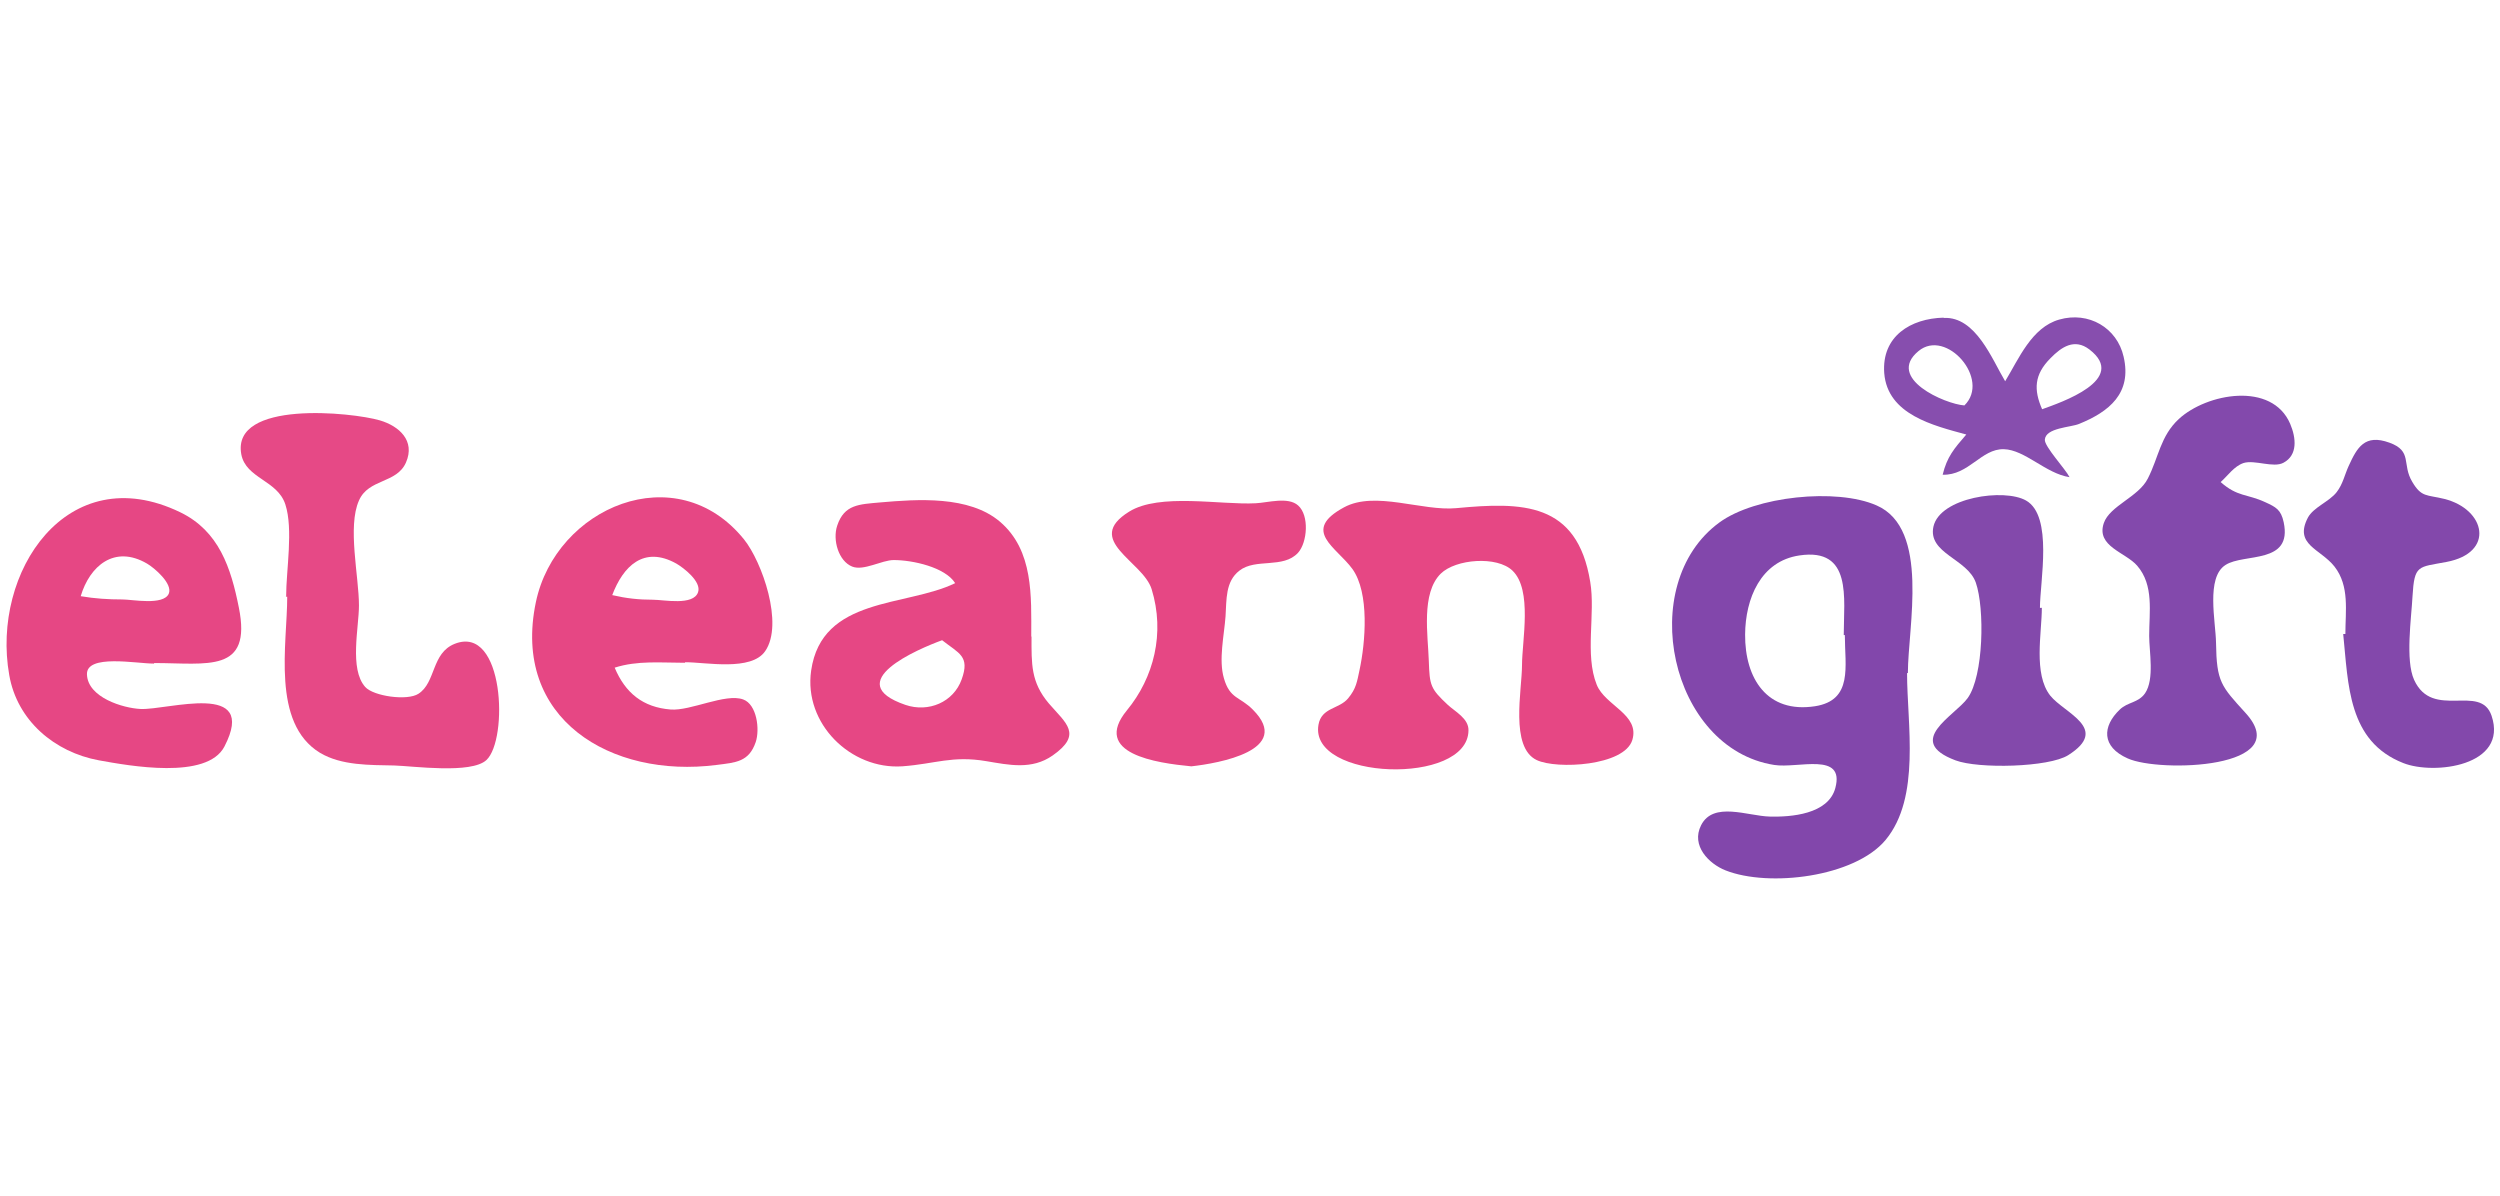
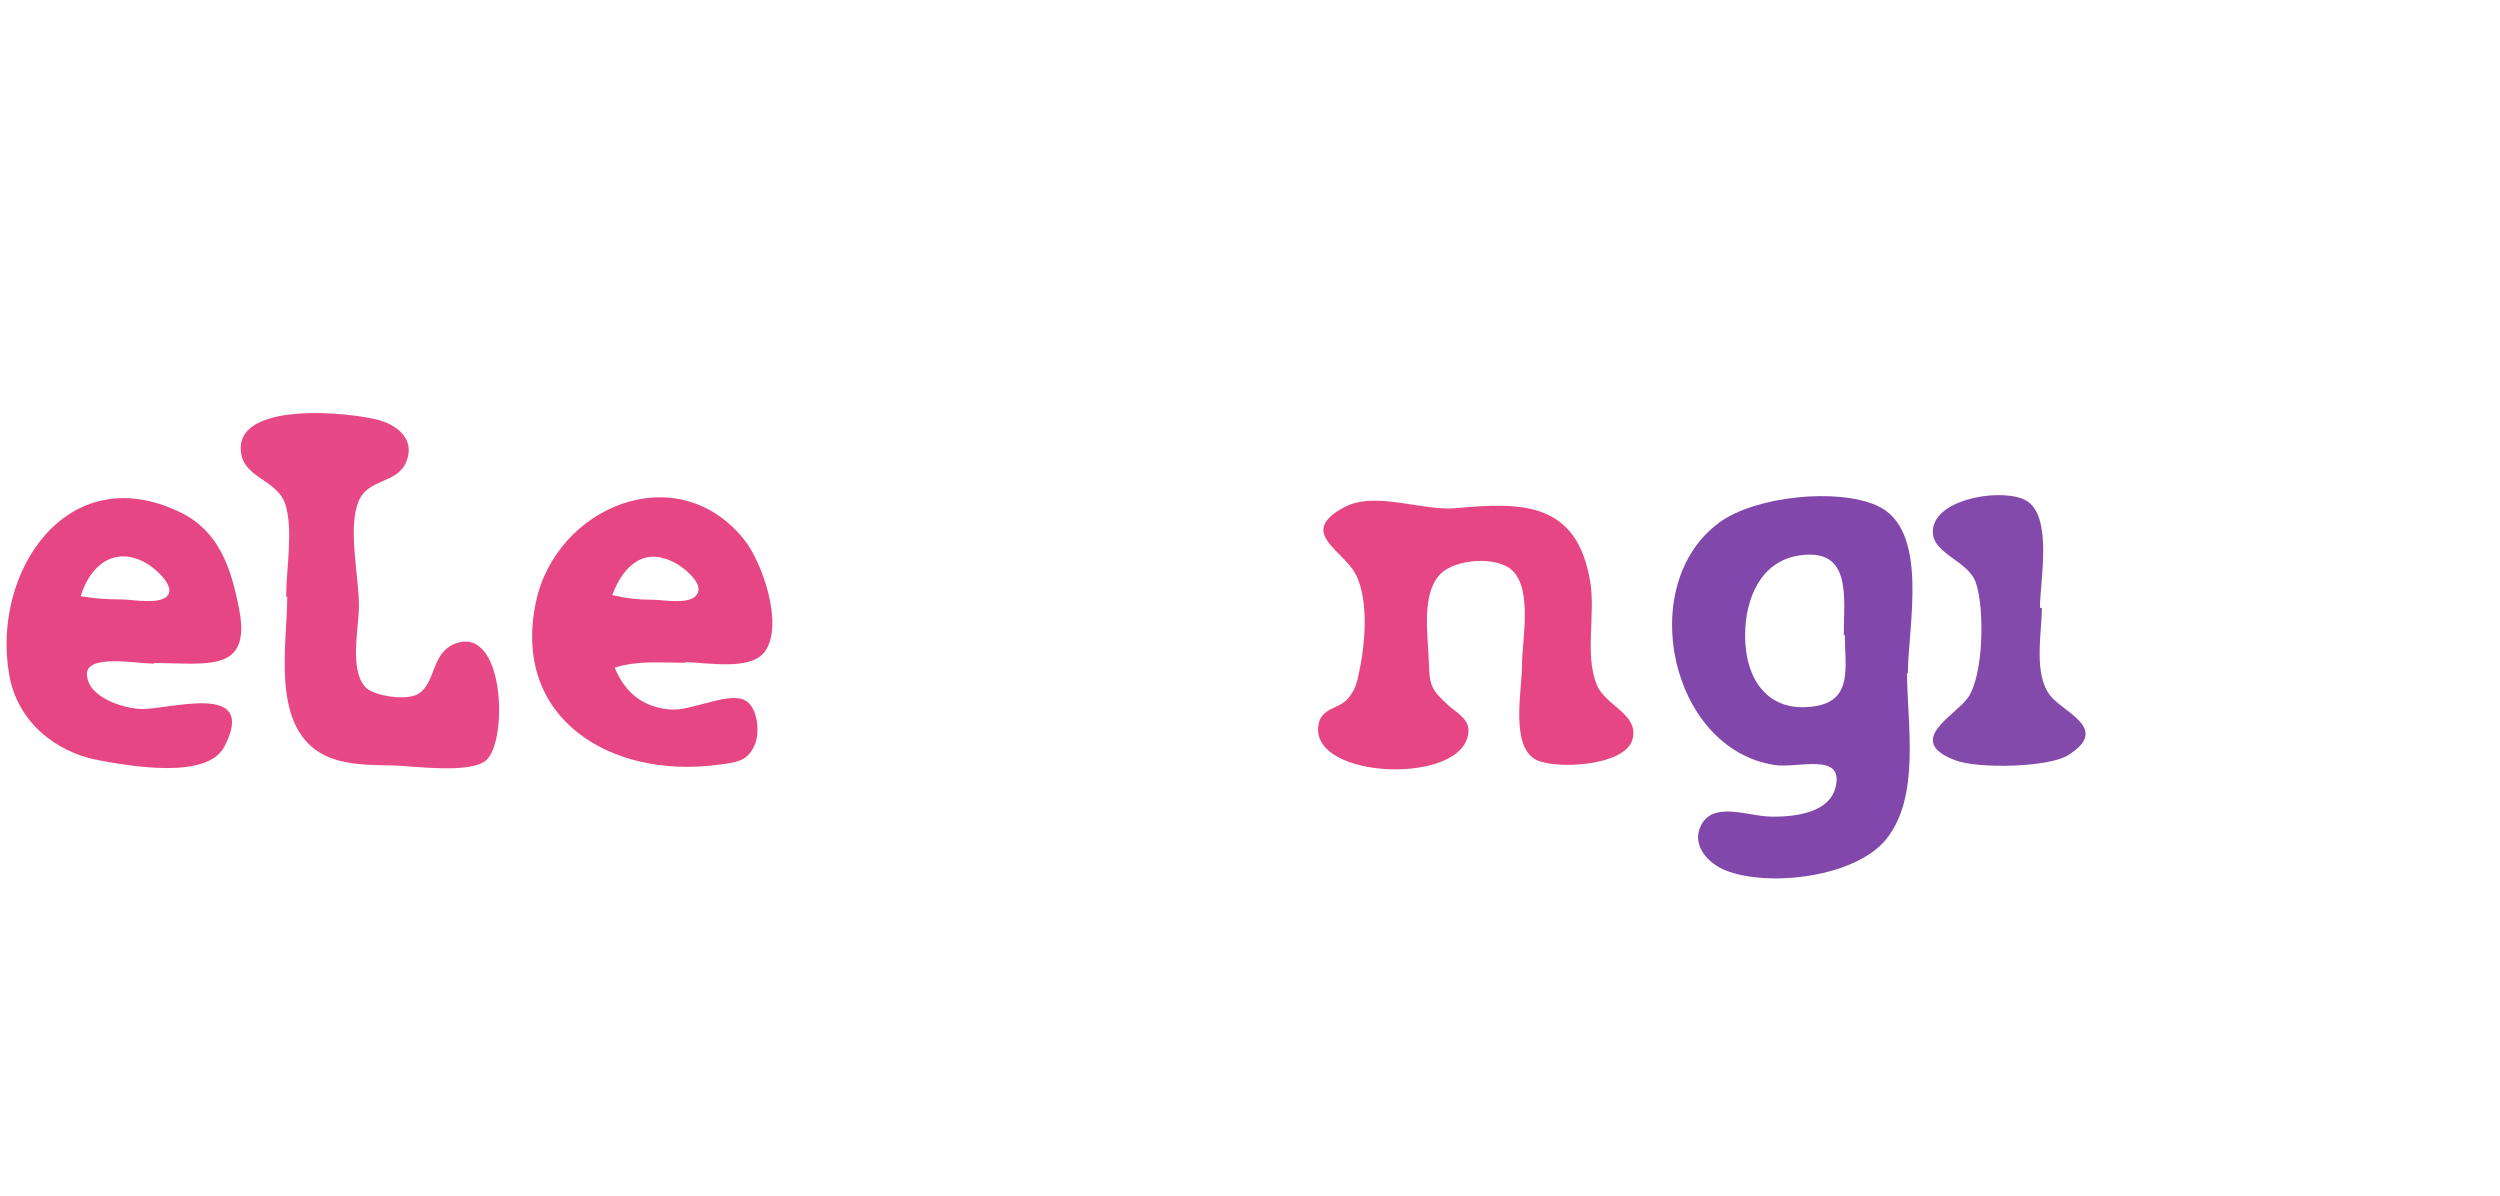
<svg xmlns="http://www.w3.org/2000/svg" id="a" viewBox="0 0 92 44">
  <defs>
    <style>.c{fill:#8349ab;}.c,.d,.e,.f,.g,.h,.i{stroke-width:0px;}.d{fill:#8349ac;}.e{fill:#8348ab;}.f{fill:#874eae;}.g{fill:#8247ab;}.h{fill:#e64784;}.i{fill:#e64986;}</style>
  </defs>
  <g id="b">
    <path class="g" d="m70.18,24.78c0,1.86.51,4.56-.79,6.13-1.14,1.37-4.3,1.75-5.89,1.12-.61-.24-1.28-.91-.9-1.66.45-.89,1.71-.34,2.53-.32.77.02,2.15-.08,2.41-1.05.36-1.35-1.38-.71-2.25-.85-3.83-.6-5.13-6.64-2.02-8.92,1.32-.97,4.32-1.28,5.79-.63,1.97.86,1.15,4.48,1.15,6.17h-.03Zm-2.3-1.41s-.02,0-.03,0c0-1.36.32-3.22-1.63-2.93-1.43.21-1.99,1.59-2,2.91-.01,1.62.81,2.91,2.57,2.64,1.41-.22,1.1-1.47,1.1-2.62Z" />
    <path class="h" d="m56.01,24.48c0-.9.39-2.77-.35-3.48-.57-.55-2.09-.43-2.64.11-.73.72-.47,2.27-.44,3.21.03.91.06,1.02.7,1.62.27.25.77.5.76.94-.02,2.04-5.88,1.84-5.52-.21.11-.64.76-.57,1.09-.97.3-.36.33-.62.42-1.04.22-1.02.37-2.84-.26-3.72-.59-.81-1.9-1.41-.31-2.27,1.14-.62,2.88.15,4.13.03,2.43-.23,4.45-.23,4.93,2.71.2,1.19-.21,2.67.24,3.79.31.77,1.59,1.09,1.31,2.03-.29.96-2.79,1.09-3.52.74-.99-.47-.54-2.58-.54-3.49,0,0,0,0,0,0Z" />
-     <path class="h" d="m37.96,23.43c0,1-.03,1.67.64,2.46.63.73,1.25,1.13.14,1.91-.77.54-1.61.35-2.45.21-1.25-.21-1.87.1-3.08.19-1.9.13-3.64-1.57-3.36-3.52.39-2.73,3.49-2.34,5.3-3.22-.37-.59-1.57-.85-2.26-.85-.44,0-1.11.41-1.53.24-.5-.2-.73-.98-.55-1.51.26-.78.81-.78,1.57-.85,1.38-.12,3.28-.26,4.42.71,1.24,1.06,1.15,2.75,1.15,4.22,0,0,0,0,0,0Zm-3.29.13c-.88.32-3.77,1.55-1.35,2.38.85.29,1.77-.1,2.07-.94.31-.86-.1-.95-.72-1.44Z" />
    <path class="h" d="m25.2,24.39c-.88,0-1.74-.09-2.58.18.39.93,1.04,1.46,2.06,1.54.73.06,2.02-.61,2.67-.37.5.18.62,1.1.46,1.57-.25.73-.73.75-1.44.84-3.88.5-7.55-1.69-6.65-5.99.73-3.49,5.17-5.39,7.66-2.31.66.82,1.47,3.11.78,4.11-.51.75-2.18.41-2.94.41,0,0,0,0,0,0Zm-1.17-2.32c.4,0,1.49.23,1.66-.28.13-.39-.54-.9-.8-1.05-1.2-.67-1.96.1-2.36,1.16.52.12.97.17,1.51.17Z" />
    <path class="h" d="m5.66,24.42c-.64,0-2.49-.36-2.46.4.03.85,1.33,1.24,1.97,1.27,1,.05,4.35-1.06,3.09,1.38-.64,1.24-3.51.71-4.62.51-1.63-.3-3.01-1.46-3.3-3.14-.67-3.78,2.13-8,6.29-5.99,1.43.69,1.87,2.05,2.16,3.51.49,2.43-1.16,2.04-3.12,2.04,0,0,0,.01,0,.02Zm-1.15-2.36c.36,0,1.5.23,1.7-.21.16-.37-.54-.96-.8-1.11-1.2-.7-2.11.09-2.44,1.2.53.09,1.01.12,1.54.12Z" />
    <path class="i" d="m10.53,21.95c0-.97.27-2.47-.03-3.39-.29-.89-1.45-.95-1.62-1.84-.37-2.01,4.08-1.55,5.1-1.25.71.21,1.31.75.96,1.55-.34.78-1.38.59-1.73,1.4-.43.96,0,2.8,0,3.86,0,.81-.36,2.34.23,3,.3.34,1.55.52,1.96.25.65-.42.47-1.5,1.34-1.84,1.82-.71,1.97,3.53,1.16,4.28-.56.52-2.7.22-3.39.2-.89-.02-1.94.01-2.74-.47-1.79-1.1-1.2-4-1.2-5.74-.02,0-.04,0-.06,0Z" />
-     <path class="d" d="m79.09,23.4c0-.89.18-1.86-.44-2.58-.43-.5-1.52-.71-1.23-1.57.22-.64,1.28-.96,1.62-1.64.4-.78.46-1.56,1.14-2.19,1.03-.95,3.43-1.39,4.1.18.22.52.28,1.15-.25,1.43-.37.2-1.06-.12-1.47.01-.35.12-.58.47-.84.7.62.55.97.43,1.64.74.39.18.58.27.68.74.33,1.56-1.46,1.13-2.14,1.57-.73.46-.36,2.09-.35,2.87.02,1.44.19,1.59,1.08,2.57,1.89,2.06-3.16,2.21-4.33,1.68-.97-.43-.94-1.18-.29-1.8.29-.28.68-.24.93-.6.35-.52.15-1.53.15-2.11Z" />
-     <path class="e" d="m86.31,23.34c0-.86.16-1.77-.4-2.49-.52-.66-1.5-.8-.98-1.8.2-.38.79-.59,1.06-.94.23-.3.29-.63.44-.96.31-.68.59-1.19,1.5-.86.86.31.45.79.84,1.44.34.58.53.47,1.18.63,1.52.38,1.88,1.98.08,2.32-1.05.2-1.18.09-1.25,1.27-.04.78-.27,2.35.06,3.07.68,1.49,2.44.11,2.85,1.32.62,1.85-2.12,2.19-3.25,1.74-2.04-.8-2.02-2.89-2.21-4.75.03,0,.06,0,.09,0Z" />
-     <path class="h" d="m43.83,28.2c-1.26-.12-3.67-.46-2.36-2.06.99-1.2,1.41-2.84.91-4.46-.32-1.03-2.52-1.8-.83-2.85,1.12-.7,3.38-.24,4.66-.31.44-.02,1.19-.25,1.56.08.42.37.34,1.36,0,1.74-.55.6-1.56.19-2.16.66-.52.4-.47,1.07-.51,1.68-.05.7-.26,1.6-.06,2.28.22.77.59.67,1.07,1.16,1.48,1.49-1.27,1.97-2.26,2.08Z" />
    <path class="c" d="m75.14,22.36c0,.94-.32,2.44.31,3.24.52.65,2.21,1.21.66,2.19-.71.45-3.31.51-4.15.19-1.89-.71-.03-1.63.45-2.29.59-.82.63-3.3.3-4.25-.31-.88-1.77-1.07-1.56-2.06.24-1.08,2.61-1.42,3.41-.96,1,.57.51,2.98.51,3.95.02,0,.04,0,.06,0Z" />
-     <path class="f" d="m71.53,11.7c1.18-.06,1.78,1.53,2.26,2.33.5-.82.97-1.98,1.99-2.27,1.08-.31,2.13.3,2.37,1.37.31,1.34-.53,2.02-1.64,2.47-.31.13-1.23.14-1.26.58-.02.25.76,1.08.91,1.38-.87-.13-1.64-1.01-2.42-1.03-.83-.02-1.29.97-2.25.94.16-.66.42-.96.87-1.48-1.21-.33-2.9-.73-3.02-2.26-.1-1.36.98-2.01,2.18-2.04Zm3.62,3.36c.69-.25,3.18-1.09,1.74-2.2-.55-.42-1.03-.09-1.43.32-.61.61-.62,1.17-.31,1.88Zm-2.86-.14c.98-.96-.67-2.85-1.69-2-1.21,1,.98,1.95,1.69,2Z" />
  </g>
</svg>